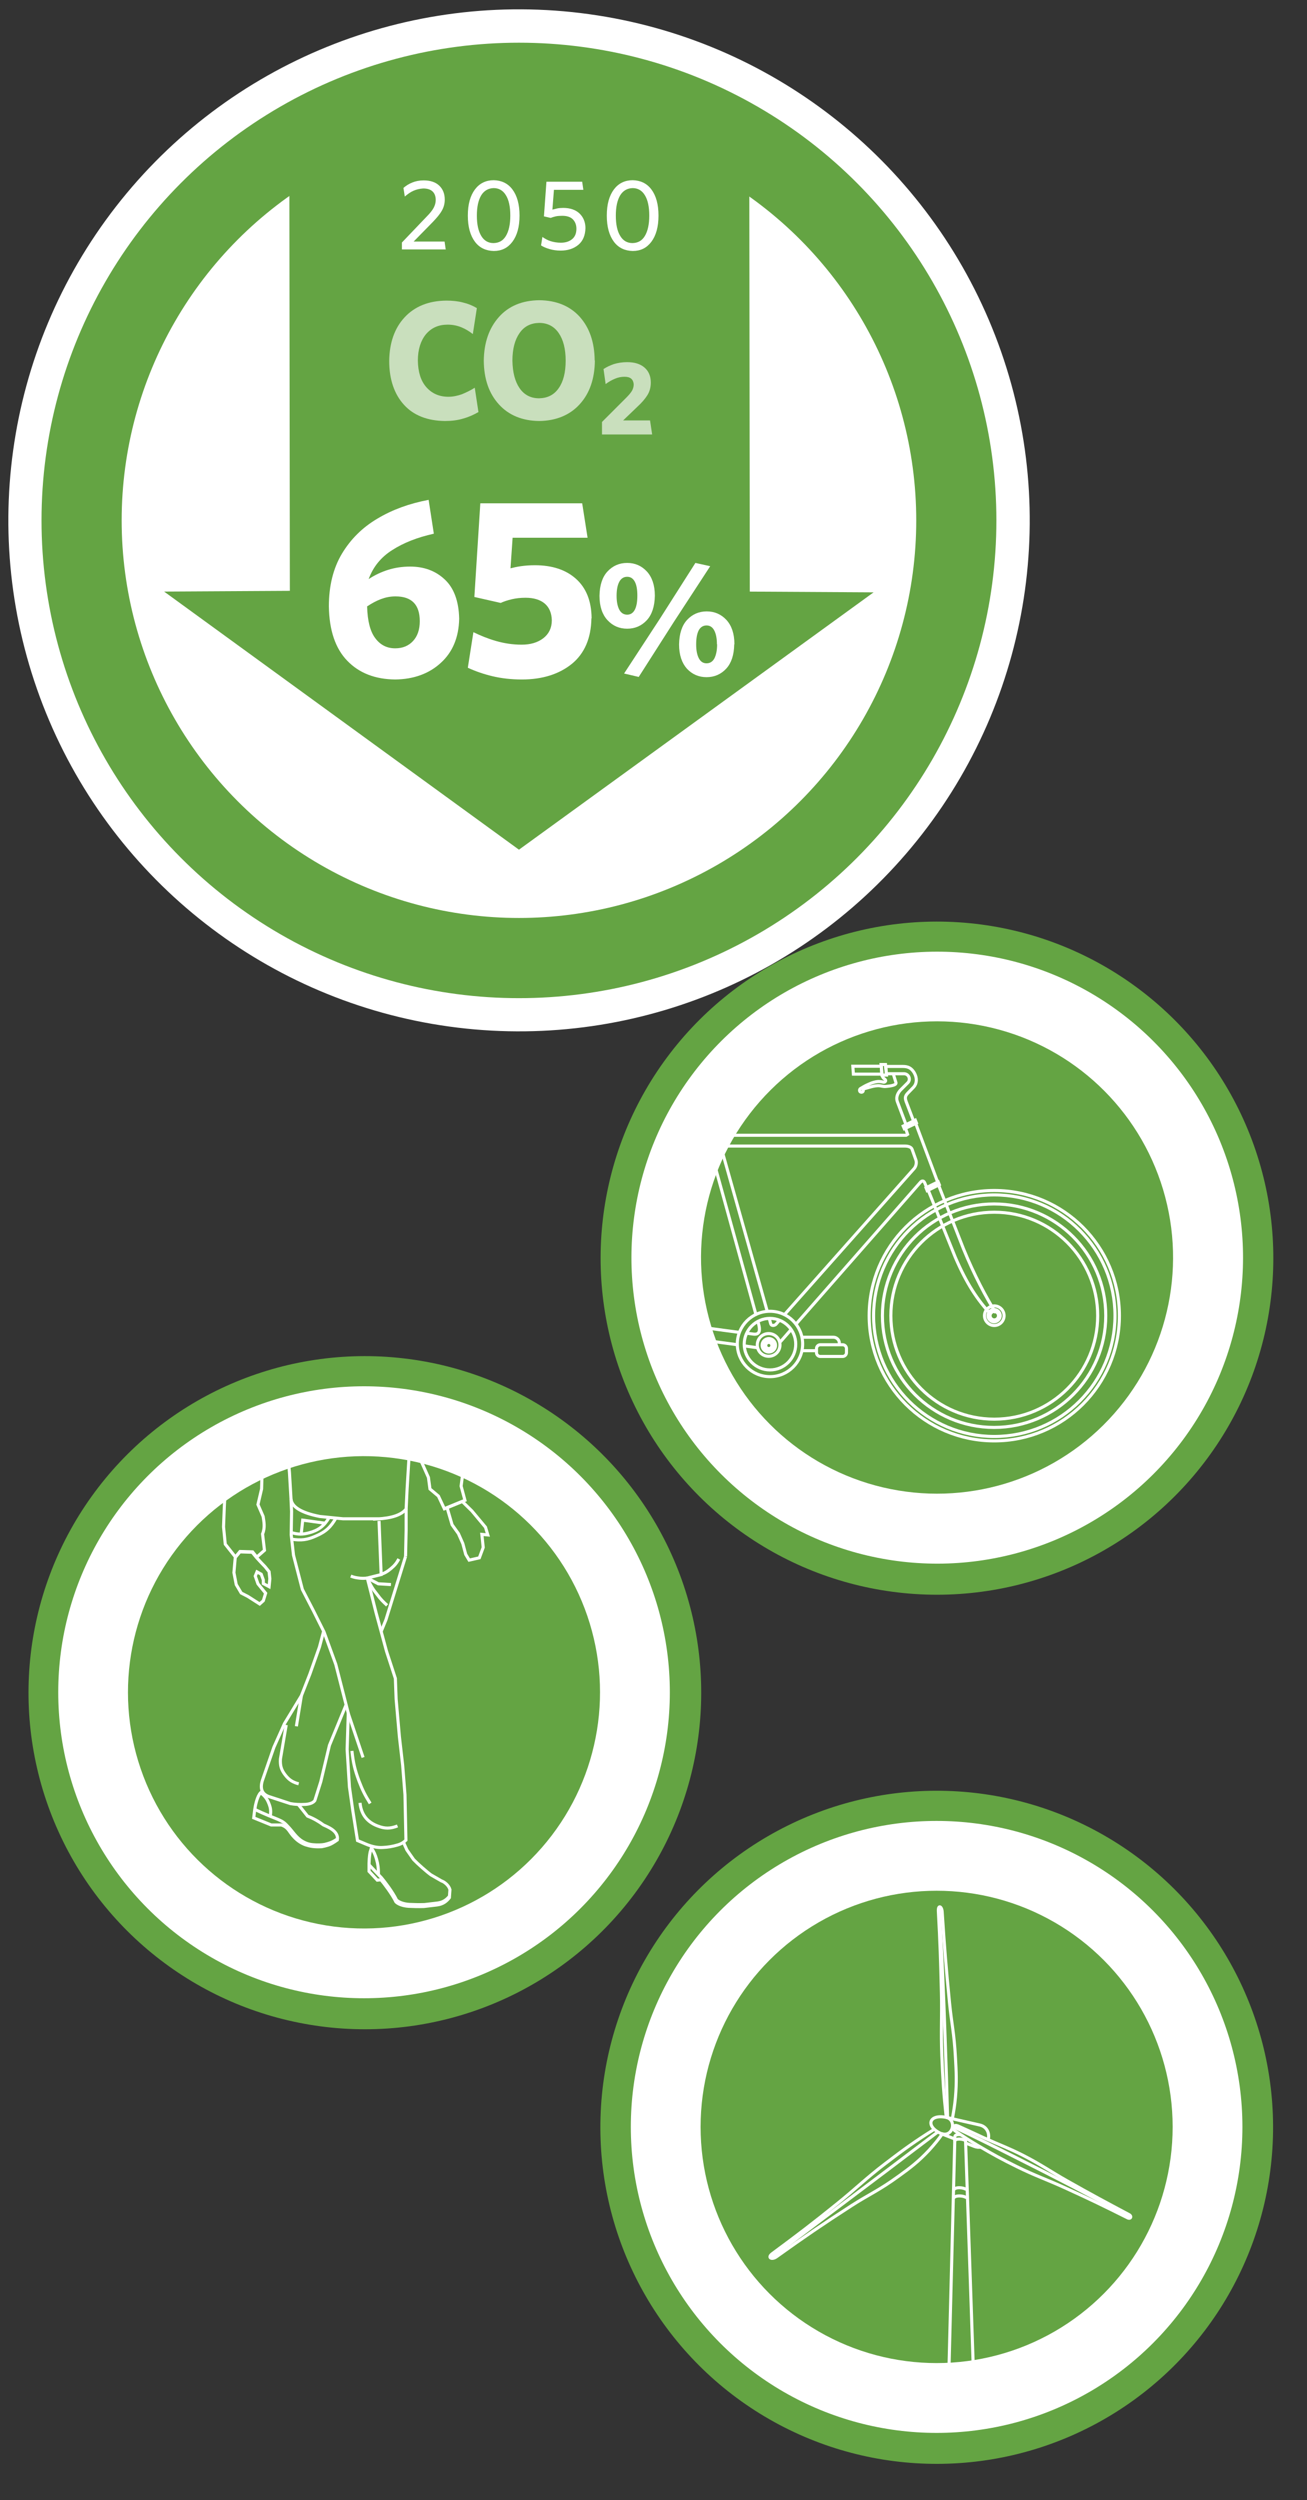
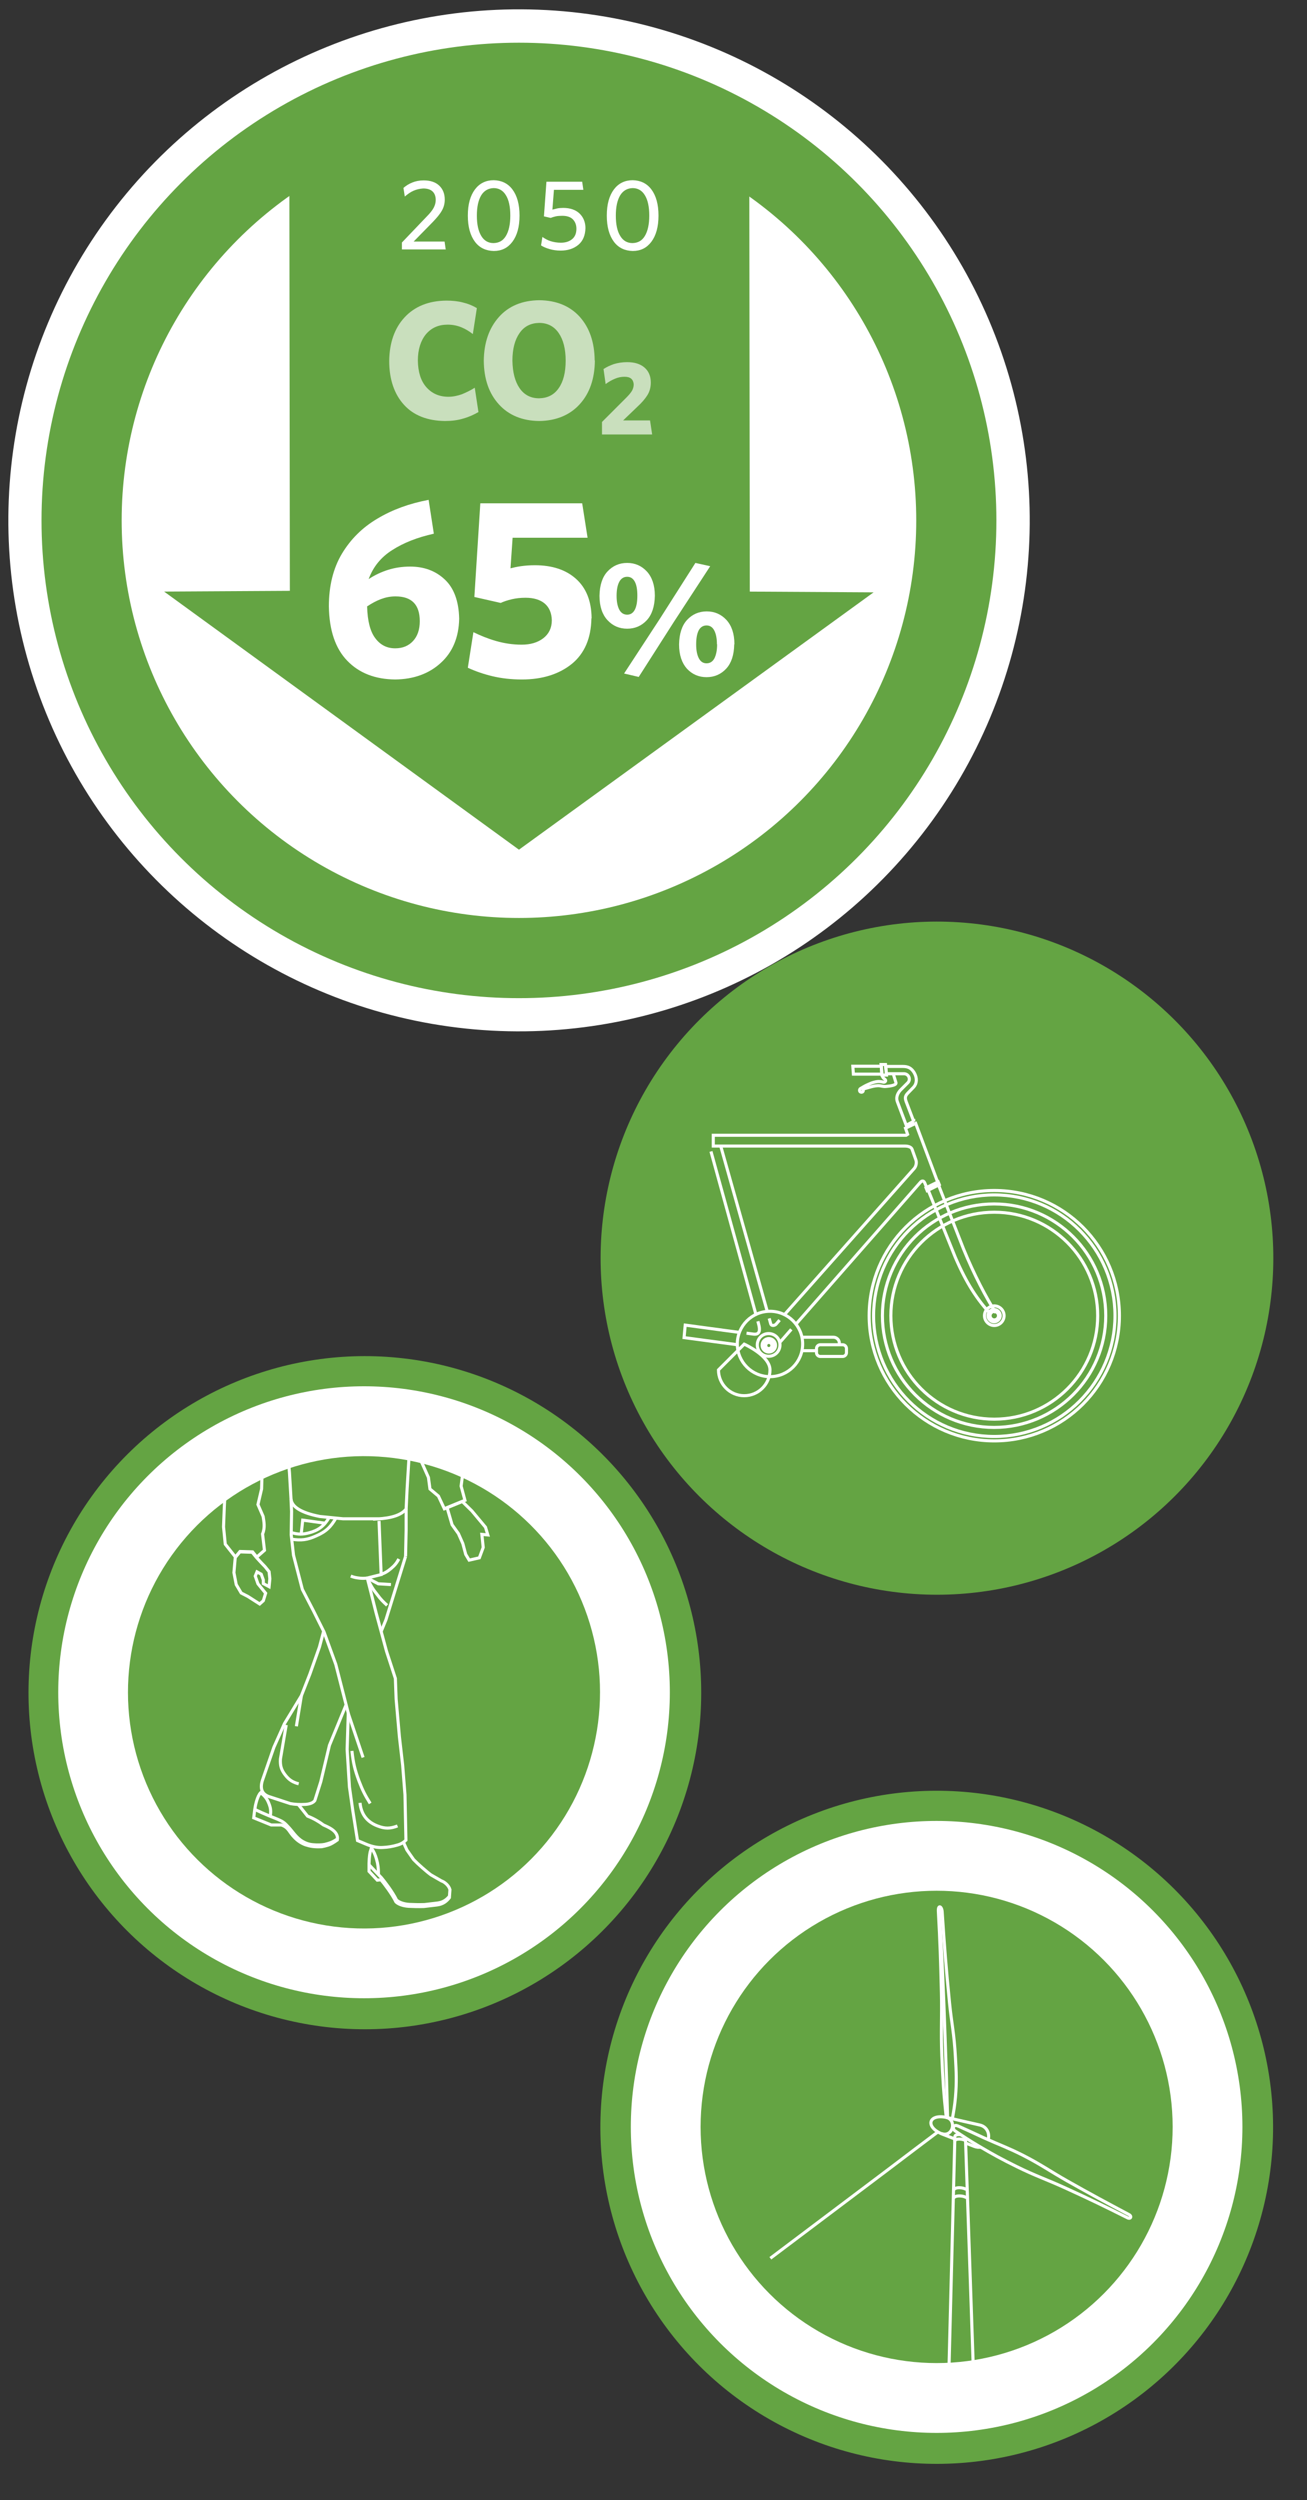
<svg xmlns="http://www.w3.org/2000/svg" version="1.1" viewBox="0 0 68 130">
  <rect x="0" y="0" width="68" height="130" fill="#333333" stroke="none" />
  <defs>
    <style>
      .st0, .st1 {
        fill: #fff;
      }

      .st1, .st2 {
        fill-rule: evenodd;
      }

      .st3, .st4 {
        fill: none;
      }

      .st5 {
        fill: #64a443;
      }

      .st4 {
        stroke: #fff;
        stroke-miterlimit: 3.86;
        stroke-width: .16px;
      }

      .st2 {
        fill: #c9dfbd;
      }
    </style>
  </defs>
  <g id="Foreground">
    <g>
      <circle class="st5" cx="48.74" cy="65.41" r="17.5" transform="translate(-21.15 107.47) rotate(-84.34)" />
      <g>
-         <circle class="st0" cx="48.76" cy="65.39" r="15.91" transform="translate(-21.31 23.64) rotate(-22.5)" />
        <circle class="st5" cx="48.76" cy="65.39" r="12.28" transform="translate(-26.09 97.82) rotate(-76.72)" />
        <circle class="st3" cx="48.76" cy="65.39" r="12.28" transform="translate(-26.09 97.82) rotate(-76.72)" />
        <path class="st4" d="M51.22,68.41c0-.28.23-.51.51-.51s.51.23.51.51-.23.51-.51.51-.51-.23-.51-.51Z" />
        <path class="st4" d="M51.4,68.41c0-.18.15-.32.32-.32s.32.15.32.32-.15.32-.32.32-.32-.15-.32-.32Z" />
        <path class="st4" d="M51.51,68.41c0-.12.1-.22.22-.22s.22.1.22.22-.1.22-.22.22-.22-.1-.22-.22Z" />
        <path class="st4" d="M46.35,68.41c0-2.97,2.41-5.38,5.38-5.38s5.38,2.41,5.38,5.38-2.41,5.38-5.38,5.38-5.38-2.41-5.38-5.38Z" />
        <path class="st4" d="M45.91,68.41c0-3.21,2.6-5.81,5.81-5.81s5.81,2.6,5.81,5.81-2.6,5.81-5.81,5.81-5.81-2.6-5.81-5.81Z" />
        <path class="st4" d="M45.45,68.41c0-3.47,2.81-6.28,6.28-6.28s6.28,2.81,6.28,6.28-2.81,6.28-6.28,6.28-6.28-2.81-6.28-6.28Z" />
        <path class="st4" d="M45.22,68.41c0-3.6,2.91-6.51,6.51-6.51s6.51,2.91,6.51,6.51-2.91,6.51-6.51,6.51-6.51-2.91-6.51-6.51Z" />
        <path class="st4" d="M51.56,68.35c-.72-.78-1.26-1.59-1.86-2.98l-1.41-3.49" />
        <path class="st4" d="M48.83,61.62l1.3,3.32c.54,1.32,1.19,2.56,1.68,3.32" />
        <line class="st4" x1="39.33" y1="68.35" x2="36.99" y2="59.87" />
        <path class="st4" d="M38.84,69.32l.38.05c.32.03.33-.22.25-.52l-.04-.15" />
        <polyline class="st4" points="38.36 69.92 35.59 69.55 35.65 68.9 38.47 69.28" />
-         <path class="st4" d="M39.42,70.07s-.04,0-.06,0l-.64-.09" />
        <path class="st4" d="M41.17,69.12l-.5.57s-.06.07-.1.1" />
        <path class="st4" d="M40.81,68.36l6.76-7.61c.09-.11.14-.31.07-.47l-.19-.53c-.05-.12-.22-.16-.37-.16h-9.97v-.56h10.03l.08-.05-.11-.32.53-.25,1.15,3.07-.57.28-.12-.28c-.06-.11-.15-.08-.21-.01l-6.47,7.37" />
        <path class="st4" d="M40.02,68.55l.08.29c.04.11.19.09.27.02l.19-.22" />
        <line class="st4" x1="37.5" y1="59.6" x2="39.92" y2="68.19" />
        <polygon class="st4" points="48.18 61.76 48.81 61.45 48.87 61.6 48.24 61.91 48.18 61.76" />
-         <polygon class="st4" points="46.99 58.55 47.62 58.24 47.68 58.39 47.05 58.69 46.99 58.55" />
        <path class="st4" d="M47.54,58.31l-.39-1.02c-.06-.17-.08-.28.07-.44l.32-.33c.16-.18.19-.46.02-.75-.14-.22-.29-.32-.59-.32h-.89s.04.38.04.38h.88c.27-.02.4.28.24.46l-.4.4c-.16.18-.23.4-.15.6l.46,1.22.39-.21Z" />
        <polygon class="st4" points="45.84 55.35 46.07 55.35 46.12 55.9 45.89 55.9 45.84 55.35" />
        <polygon class="st4" points="44.37 55.44 45.85 55.44 45.88 55.85 44.4 55.85 44.37 55.44" />
        <path class="st4" d="M45.89,55.91s.02.07.05.11c.03.05.07.07.1.1.05.04.05.1,0,.13-.05.04-.1.01-.16,0-.15-.03-.25-.02-.4.02-.13.03-.2.07-.32.12-.16.07-.24.12-.39.21-.05.03-.06.09-.04.14.03.06.13.07.17.01.04-.06-.04-.09,0-.11.09-.04.19-.07.31-.1.18-.05.28-.08.47-.09.17,0,.26.06.42.04.21-.02.57-.06.51-.21l-.14-.46" />
        <circle class="st4" cx="40.06" cy="69.88" r="1.7" />
-         <path class="st4" d="M38.72,69.89c0-.74.6-1.34,1.34-1.34s1.34.6,1.34,1.34-.6,1.34-1.34,1.34-1.34-.6-1.34-1.34Z" />
+         <path class="st4" d="M38.72,69.89s1.34.6,1.34,1.34-.6,1.34-1.34,1.34-1.34-.6-1.34-1.34Z" />
        <path class="st4" d="M39.4,69.93c0-.33.26-.59.59-.59s.59.26.59.59-.26.59-.59.59-.59-.26-.59-.59Z" />
        <circle class="st4" cx="40" cy="69.95" r=".35" />
        <circle class="st4" cx="40" cy="69.96" r=".23" />
        <path class="st4" d="M39.84,69.96c0-.09.07-.16.16-.16s.16.07.16.16-.07.16-.16.16-.16-.07-.16-.16Z" />
        <line class="st4" x1="42.48" y1="70.23" x2="41.72" y2="70.23" />
        <path class="st4" d="M41.72,69.53h1.64c.17,0,.31.14.31.31v.09" />
        <path class="st4" d="M42.68,69.92h1.16c.11,0,.2.09.2.2v.21c0,.11-.09.2-.2.2h-1.16c-.11,0-.2-.09-.2-.2v-.21c0-.11.09-.2.2-.2Z" />
        <circle class="st3" cx="48.76" cy="65.39" r="12.28" transform="translate(-26.09 97.82) rotate(-76.72)" />
      </g>
    </g>
    <g>
      <circle class="st0" cx="27" cy="27.06" r="26.57" transform="translate(-8.2 12.16) rotate(-22.13)" />
      <circle class="st5" cx="27" cy="27.06" r="24.84" />
      <circle class="st0" cx="27" cy="27.06" r="20.67" />
      <polygon class="st5" points="27 44.18 8.54 30.76 15.08 30.72 15.05 5.74 38.98 5.78 39.01 30.76 45.45 30.8 27 44.18" />
      <g>
        <path class="st1" d="M23.19,12.98l-.06-.42h-1.61l1-1.02c.21-.22.37-.41.47-.59.1-.17.15-.37.15-.57,0-.31-.1-.55-.29-.73-.19-.18-.46-.27-.81-.27-.22,0-.42.04-.59.11-.18.07-.33.17-.46.28l.07.45c.14-.12.29-.23.45-.3s.33-.11.51-.12c.21,0,.37.05.48.15s.17.25.17.45c0,.14-.04.28-.11.41-.07.13-.19.28-.35.44l-1.3,1.36v.36h2.3Z" />
        <path class="st1" d="M27.03,11.21c0-.59-.13-1.04-.37-1.36-.24-.32-.57-.47-.97-.48-.41,0-.74.16-.98.48-.24.32-.37.77-.37,1.36,0,.59.13,1.04.37,1.36.24.32.57.47.98.48.41,0,.73-.16.97-.48.24-.32.37-.77.37-1.36ZM26.55,11.21c0,.46-.08.81-.23,1.06s-.36.36-.64.37c-.27,0-.49-.12-.64-.37s-.23-.59-.23-1.06c0-.46.08-.81.23-1.06.15-.24.37-.36.64-.37.27,0,.49.12.64.37.15.24.23.59.23,1.06Z" />
        <path class="st1" d="M30.46,11.87c0-.32-.11-.58-.31-.77-.2-.19-.49-.29-.85-.29-.12,0-.23.01-.32.03-.09.02-.17.04-.24.06l.08-1.03h1.53l-.06-.42h-1.86l-.13,1.8.35.08c.08-.03.17-.06.26-.08.1-.02.21-.03.34-.03.24,0,.43.06.55.18s.19.29.19.49c0,.25-.08.43-.23.55-.15.12-.34.18-.58.18-.19,0-.37-.03-.53-.08-.16-.05-.3-.13-.43-.22l-.07.44c.12.08.27.14.44.19.17.05.36.08.58.08.37,0,.68-.1.92-.3.24-.2.36-.49.37-.87Z" />
        <path class="st1" d="M34.26,11.21c0-.59-.13-1.04-.37-1.36-.24-.32-.57-.47-.97-.48-.41,0-.74.16-.98.48-.24.32-.37.77-.37,1.36,0,.59.13,1.04.37,1.36.24.32.57.47.98.48.41,0,.73-.16.97-.48.24-.32.37-.77.37-1.36ZM33.78,11.21c0,.46-.08.81-.23,1.06s-.36.36-.64.37c-.27,0-.49-.12-.64-.37-.15-.24-.23-.59-.23-1.06,0-.46.08-.81.23-1.06.15-.24.37-.36.64-.37.27,0,.49.12.64.37.15.24.23.59.23,1.06Z" />
      </g>
      <g>
        <path class="st1" d="M22.57,27.74l-.27-1.75c-1,.19-1.89.51-2.67.98-.78.46-1.39,1.07-1.84,1.82s-.68,1.67-.68,2.74c.02,1.25.34,2.19.96,2.83s1.45.96,2.49.97c.96-.01,1.76-.3,2.37-.86.62-.56.94-1.33.96-2.3-.02-.91-.27-1.59-.75-2.04-.48-.45-1.08-.67-1.8-.67-.42,0-.8.06-1.15.17-.35.11-.69.27-1.01.48.23-.63.64-1.14,1.23-1.51.59-.38,1.31-.66,2.16-.85ZM20.58,31.01c.84,0,1.26.43,1.26,1.29,0,.44-.12.78-.35,1.03-.23.25-.54.38-.93.38-.42,0-.77-.17-1.03-.52-.27-.35-.41-.9-.43-1.66.24-.16.48-.29.72-.38.24-.09.49-.14.75-.14Z" />
        <path class="st1" d="M30.78,32.14c-.01-.9-.29-1.58-.82-2.05-.53-.47-1.24-.7-2.13-.7-.28,0-.52.02-.73.05-.21.03-.39.07-.54.11l.11-1.59h3.9l-.28-1.79h-5.3l-.31,4.87,1.37.31c.17-.08.36-.14.57-.19.21-.05.45-.08.72-.08.44,0,.78.11,1.01.31.23.2.35.49.36.86,0,.41-.16.72-.45.94-.29.22-.66.33-1.12.33-.47,0-.91-.07-1.33-.19-.42-.12-.81-.28-1.18-.46l-.29,1.85c.39.18.82.33,1.28.44.46.11.98.17,1.53.17,1.08,0,1.94-.28,2.6-.81.66-.54,1-1.33,1.02-2.36Z" />
        <path class="st1" d="M34.07,30.97c0-.55-.15-.97-.42-1.26-.27-.29-.61-.44-1.02-.44-.41,0-.75.15-1.02.44-.27.29-.41.71-.42,1.27,0,.56.15.98.42,1.27s.61.44,1.02.44c.41,0,.75-.15,1.02-.44.27-.29.41-.72.42-1.27ZM33.23,35.2l1.84-2.88,1.88-2.88-.77-.17-1.84,2.89-1.87,2.86.77.18ZM38.21,33.5c0-.56-.15-.98-.42-1.27-.27-.29-.61-.44-1.02-.44-.41,0-.75.15-1.02.44-.27.29-.41.72-.42,1.28,0,.55.15.97.41,1.26.27.29.61.44,1.02.44.41,0,.75-.15,1.02-.44.27-.29.41-.71.42-1.27ZM33.16,30.97c0,.31-.04.55-.13.73-.09.17-.22.26-.4.26-.18,0-.32-.09-.41-.26s-.14-.41-.14-.72c0-.32.05-.56.14-.73.09-.17.23-.26.41-.26.18,0,.31.09.4.26s.13.41.13.72ZM37.31,33.5c0,.31-.05.55-.14.73-.09.17-.23.26-.41.26-.18,0-.31-.09-.4-.26-.09-.17-.14-.41-.14-.72,0-.31.04-.55.13-.73.09-.17.23-.26.41-.26.18,0,.31.09.4.26s.14.41.14.72Z" />
      </g>
      <g>
        <path class="st2" d="M24.89,21.41l-.19-1.25c-.22.14-.45.25-.67.34-.23.08-.46.13-.7.13-.48,0-.86-.17-1.15-.5-.29-.33-.43-.79-.44-1.38,0-.58.15-1.04.42-1.37.28-.33.65-.5,1.13-.5.26,0,.5.05.72.14.22.09.41.21.59.35l.21-1.35c-.22-.13-.46-.23-.72-.29-.26-.07-.55-.1-.87-.1-.92.01-1.64.3-2.17.87-.52.56-.79,1.32-.8,2.27,0,.97.27,1.73.77,2.28s1.22.83,2.13.84c.35,0,.67-.04.96-.13.29-.08.55-.2.79-.34Z" />
        <path class="st2" d="M30.94,18.74c-.01-.95-.27-1.7-.78-2.27-.51-.56-1.21-.85-2.1-.86-.89.01-1.59.3-2.1.87-.51.57-.78,1.33-.79,2.28.01.95.27,1.7.79,2.27.51.56,1.21.85,2.09.86.89-.01,1.6-.31,2.11-.87.52-.57.78-1.33.79-2.27ZM29.43,18.75c0,.61-.12,1.09-.36,1.43-.24.35-.58.52-1.02.53-.44,0-.78-.18-1.02-.53-.24-.35-.36-.83-.37-1.43,0-.61.13-1.09.37-1.43.24-.35.58-.52,1.02-.53.44,0,.78.18,1.02.53.24.35.36.83.36,1.43Z" />
        <path class="st2" d="M33.93,22.59l-.11-.73h-1.4l.74-.71c.23-.21.4-.41.52-.6.12-.19.18-.41.18-.66,0-.33-.11-.59-.33-.78-.22-.19-.52-.28-.9-.28-.26,0-.49.04-.69.1-.2.07-.38.15-.54.26l.11.78c.16-.12.32-.21.49-.28.16-.07.33-.1.49-.1.15,0,.27.03.35.1.08.07.12.17.13.29,0,.12-.03.23-.09.34-.06.1-.16.22-.28.34l-1.28,1.28v.65h2.61Z" />
      </g>
    </g>
  </g>
  <g id="Dots">
    <g>
      <circle class="st5" cx="48.74" cy="110.6" r="17.5" transform="translate(-70.97 93.92) rotate(-58.28)" />
      <g>
        <circle class="st0" cx="48.73" cy="110.59" r="15.91" />
        <circle class="st5" cx="48.73" cy="110.59" r="12.28" />
        <path class="st3" d="M36.45,110.59c0-6.78,5.5-12.28,12.28-12.28s12.28,5.5,12.28,12.28-5.5,12.28-12.28,12.28-12.28-5.5-12.28-12.28h0Z" />
-         <path class="st4" d="M49.03,110.95c-.22.31-.4.53-.69.85-.55.59-1,.93-1.57,1.34-1.06.77-1.51.93-2.46,1.54-1.55,1-2.41,1.59-3.91,2.66-.24.18-.5.05-.22-.16,1.34-.99,2.09-1.56,3.39-2.61.99-.8,1.49-1.31,2.5-2.08.98-.75,1.58-1.18,2.56-1.79" />
        <path class="st4" d="M49.84,110.54c.51.23.8.36,1.31.6.96.43,1.29.53,2.08.93.92.47,1.4.82,2.3,1.33,1.24.7,1.95,1.08,3.21,1.75.16.08.09.26-.09.16-1.22-.61-1.92-.95-3.17-1.52-1-.46-1.6-.65-2.59-1.14-.79-.39-1.23-.63-1.99-1.08-.47-.28-.73-.45-1.19-.76-.19-.11-.11-.38.12-.27Z" />
        <path class="st4" d="M49.98,110.99c-.16-.01-.3.01-.3.11l-.37,14.51c.31.14.53.17.87.11.22-.04.35-.09.54-.22l-.49-14.35" />
        <path class="st4" d="M51.41,111.26c.09-.3-.04-.68-.44-.77l-1.71-.39c-.95-.21-1.16.49-.22.87l.62.24" />
        <path class="st4" d="M50.24,111.43l.44.17c.13.05.25.06.35.04" />
        <path class="st4" d="M48.97,110.93c.6.24.84-.71.25-.84" />
        <path class="st4" d="M49.55,110.16c.07-.39.12-.67.16-1.11.07-.8.04-1.36,0-2.06-.07-1.3-.2-1.75-.31-2.87-.18-1.83-.26-2.86-.38-4.69-.01-.3-.21-.42-.2-.07.09,1.66.12,2.6.16,4.26.03,1.27-.03,1.98.02,3.25.05,1.27.1,2.03.23,3.22" />
        <path class="st4" d="M50.24,111.34c0-.12-.57-.19-.57,0" />
        <path class="st4" d="M48.81,110.84c-1.01.76-1.58,1.19-2.58,1.95-2.4,1.81-3.75,2.82-6.15,4.63" />
-         <path class="st4" d="M49.62,110.59c1.26.6,1.96.95,3.21,1.58,2.37,1.19,3.69,1.88,6.02,3.14" />
        <path class="st4" d="M49.3,110.1c-.04-1.63-.07-2.56-.13-4.19-.09-2.62-.16-4.1-.3-6.71" />
        <path class="st4" d="M50.31,114.33c0-.16-.69-.24-.7,0" />
        <path class="st4" d="M50.3,113.9c0-.15-.68-.24-.68,0" />
      </g>
    </g>
    <g>
      <circle class="st5" cx="18.98" cy="88.01" r="17.5" transform="translate(-70.47 98.22) rotate(-84.34)" />
      <g>
        <circle class="st0" cx="18.94" cy="87.99" r="15.91" />
        <circle class="st5" cx="18.94" cy="87.99" r="12.28" transform="translate(-70.95 92.59) rotate(-80.78)" />
        <path class="st3" d="M6.66,87.99c0-6.78,5.5-12.28,12.28-12.28s12.28,5.5,12.28,12.28-5.5,12.28-12.28,12.28-12.28-5.5-12.28-12.28h0Z" />
        <line class="st4" x1="15.68" y1="88.17" x2="15.42" y2="89.76" />
        <path class="st4" d="M14.89,89.69l-.3,1.77c-.02.34.04.56.25.83.2.26.39.38.7.46" />
        <line class="st4" x1="18.11" y1="89.06" x2="18.89" y2="91.38" />
        <path class="st4" d="M18.73,93.74c.06.59.36.99.91,1.2.38.15.66.15,1.04,0" />
        <path class="st4" d="M18.31,91.04c.07.63.15.98.37,1.57.18.47.31.73.58,1.16" />
        <polyline class="st4" points="19.11 82.05 19.68 82.35 20.34 82.39" />
        <path class="st4" d="M19.11,82.05c.16.37.28.57.53.88.17.23.29.35.5.54" />
        <path class="st4" d="M19.83,81.86c.22-.08.33-.15.51-.3.19-.16.29-.28.41-.5" />
        <path class="st4" d="M15.17,79.69c.34.1.57.1.91.01.49-.13.78-.35,1.04-.79" />
        <path class="st4" d="M17.49,78.91c-.27.48-.53.73-1.04.95-.46.21-.79.25-1.28.17" />
        <polyline class="st4" points="16.91 79.2 15.75 79.04 15.67 79.77" />
        <path class="st4" d="M19.11,82.05c-.14.02-.23.02-.37.01-.19-.02-.31-.04-.49-.11" />
        <path class="st4" d="M13.25,94.08c.28.13.45.21.74.33.26.11.42.16.66.28.14.08.21.15.32.27.24.24.43.59.78.79.25.14.43.17.72.18.23,0,.36,0,.58-.07.21-.06.32-.12.5-.24" />
        <path class="st4" d="M14.06,94.44c.04-.25.03-.41-.06-.64-.1-.26-.2-.4-.42-.57" />
        <path class="st4" d="M19.69,97.44c0-.3-.02-.48-.1-.77-.07-.24-.13-.38-.27-.59" />
        <path class="st4" d="M13.65,93.13l-.03.04c-.18.08-.3.56-.33.71l-.04.23-.05.41.91.37h.53c.38.13.4.37.67.64.15.16.34.3.58.39.25.08.46.12.85.1,0,0,.27-.05.43-.12.16-.07.38-.23.38-.23.09-.48-.56-.7-.72-.78-.24-.18-.52-.34-.83-.46l-.5-.63" />
        <path class="st4" d="M16.84,84.81l-.22.83-.5,1.41-.44,1.12-.88,1.45-.55,1.23-.6,1.73c-.13.42-.02.7.33.83l1.13.37c.22.04.48.06.79.04.23-.02.39-.08.48-.2l.31-.98.45-1.89.88-2.14" />
        <polyline class="st4" points="19.83 84.83 20.08 84.22 21.1 80.93" />
        <polygon class="st4" points="22.9 74.27 23.13 74.55 23.01 74.8 23.19 75.1 23.42 75.55 23.58 76.05 23.83 76.47 24.06 76.74 23.99 77.27 24.19 78.01 23.12 78.45 22.81 77.79 22.37 77.42 22.29 76.82 21.66 75.41 21.31 74.15 22.9 74.27" />
        <polygon class="st4" points="23.52 79.28 23.26 78.39 24.05 78.07 24.55 78.56 25.26 79.41 25.38 79.81 25.07 79.78 25.14 80.46 24.94 81 24.41 81.12 24.23 80.82 24.08 80.26 23.85 79.74 23.52 79.28" />
        <path class="st4" d="M20.98,95.77l.19.42.35.5c.21.22.71.66.91.8l.54.31c.13.04.37.21.44.45l-.03.42c-.15.19-.33.34-.65.38l-.68.08c-.34.01-.51,0-.79-.01-.31-.02-.55-.12-.66-.23-.21-.43-.63-.97-.78-1.15l-.19.02-.43-.46v-.41c.01-.34.04-.56.08-.66l.07-.24" />
        <polyline class="st4" points="21.13 78.46 21.13 79.57 21.1 80.93" />
        <path class="st4" d="M19.72,79.08l.11,2.79-.72.18.46,1.82.54,1.99.46,1.41.04,1.08.17,1.95.17,1.49.12,1.53.05,2.36c-.11.11-.25.2-.43.25-.27.08-.52.12-.77.13-.27.02-.56-.04-.87-.17l-.45-.19-.25-1.59-.17-1.2-.12-1.95.06-1.88-.65-2.54-.61-1.68-.55-1.1-.58-1.12-.46-1.78-.12-1.06.02-1.21-.03-.64" />
        <path class="st4" d="M19.61,78.98c.77-.04,1.28-.21,1.52-.52l.05-1.04.08-1.32.09-1.55-6.54-.75.25,2.77.08,1.36c.03.42.53.73,1.5.92l1.2.12h1.78Z" />
        <path class="st4" d="M11.99,74.28l-.39.62.1.91-.06.89.07.89-.04.77-.04,1.03.09.9.53.67.24-.29.65.02.22.27.4-.35-.1-.85c.14-.33.07-.65.03-.91l-.27-.62.19-.81.03-1.09-.04-.62.37-.68-.14-.37.48-.56-2.31.18Z" />
        <polygon class="st4" points="14 82.5 14.04 82.09 14 81.72 13.79 81.46 13.57 81.23 13.34 80.98 13.12 80.71 12.48 80.69 12.24 80.98 12.17 81.77 12.29 82.39 12.55 82.83 12.9 83.01 13.51 83.4 13.7 83.23 13.82 82.84 13.42 82.35 13.28 81.95 13.37 81.73 13.59 81.85 13.7 82.15 13.7 82.34 14 82.5" />
        <path class="st4" d="M23.39,98.59c-.15.18-.32.32-.63.36l-.68.08c-.34.01-.51,0-.79-.01-.31-.02-.55-.12-.66-.23-.21-.43-.63-.97-.78-1.15l-.67-.7" />
      </g>
    </g>
  </g>
</svg>